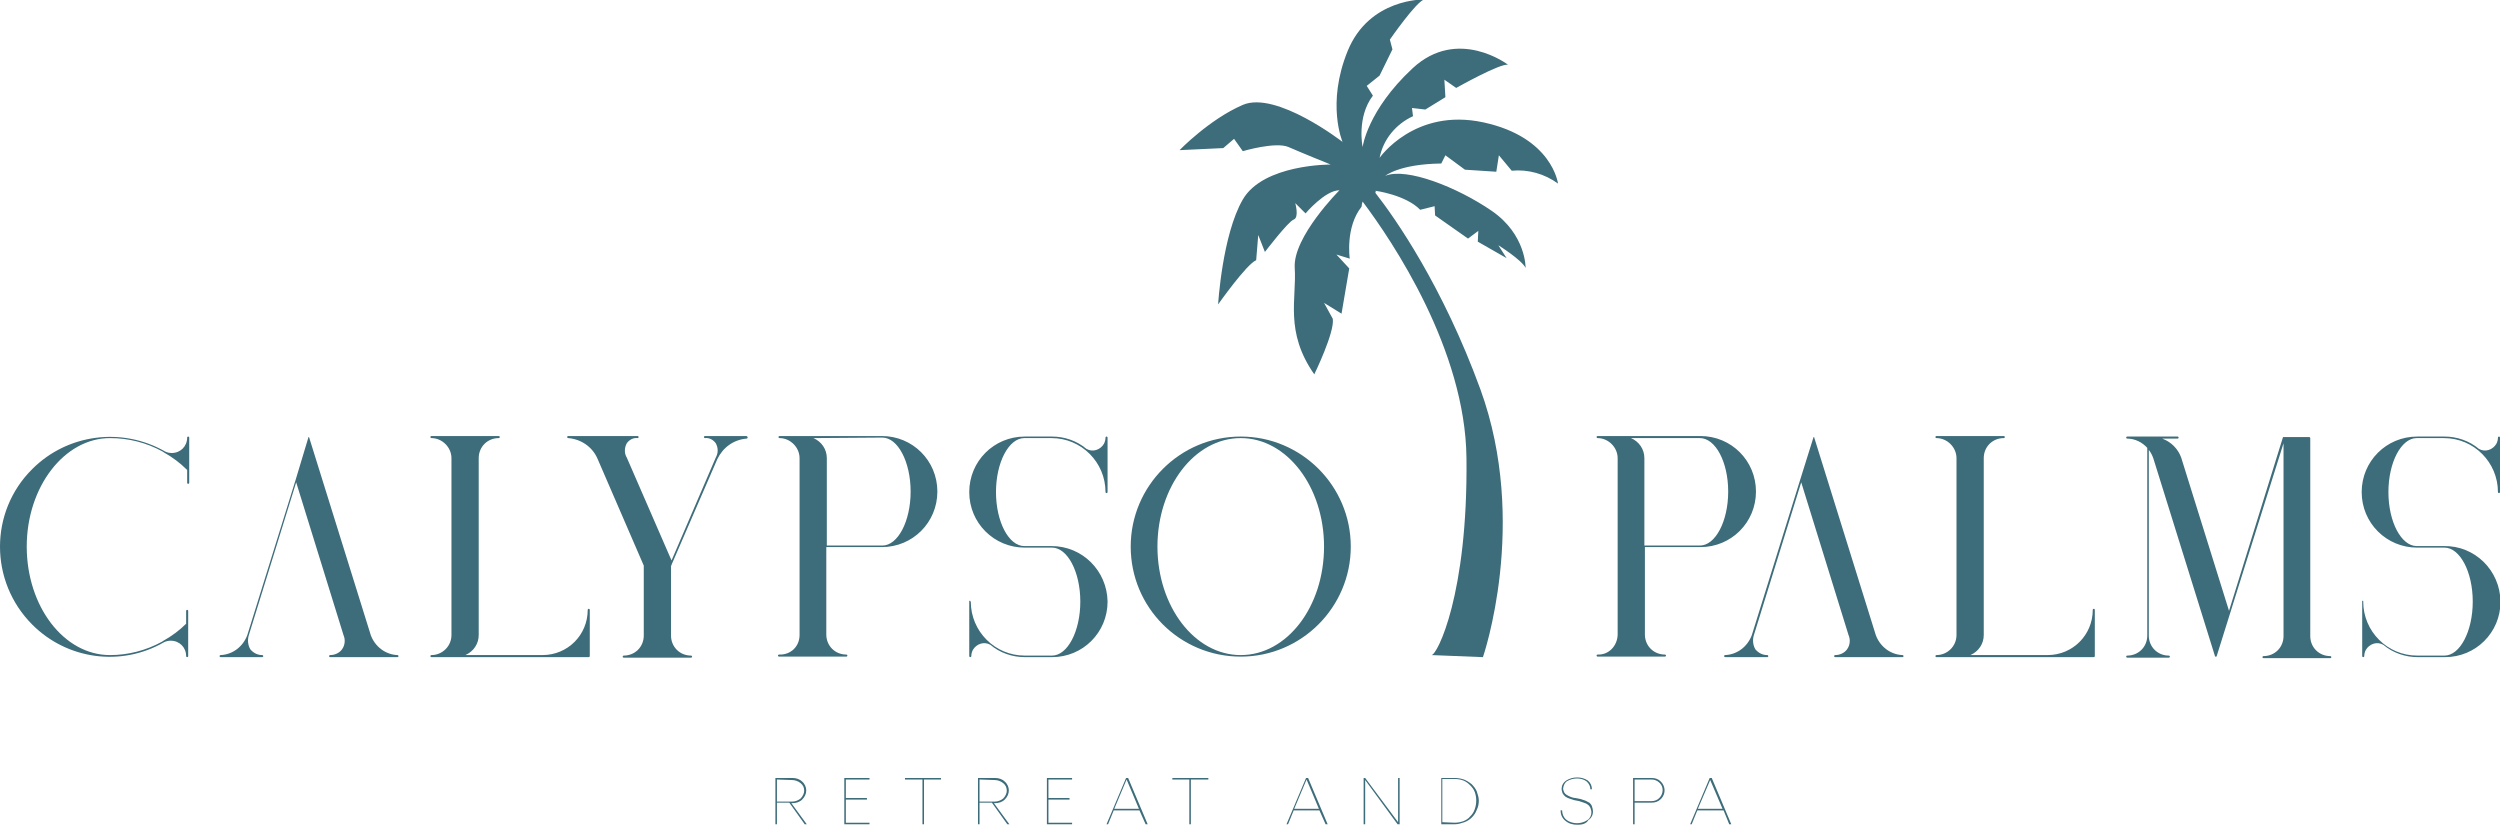
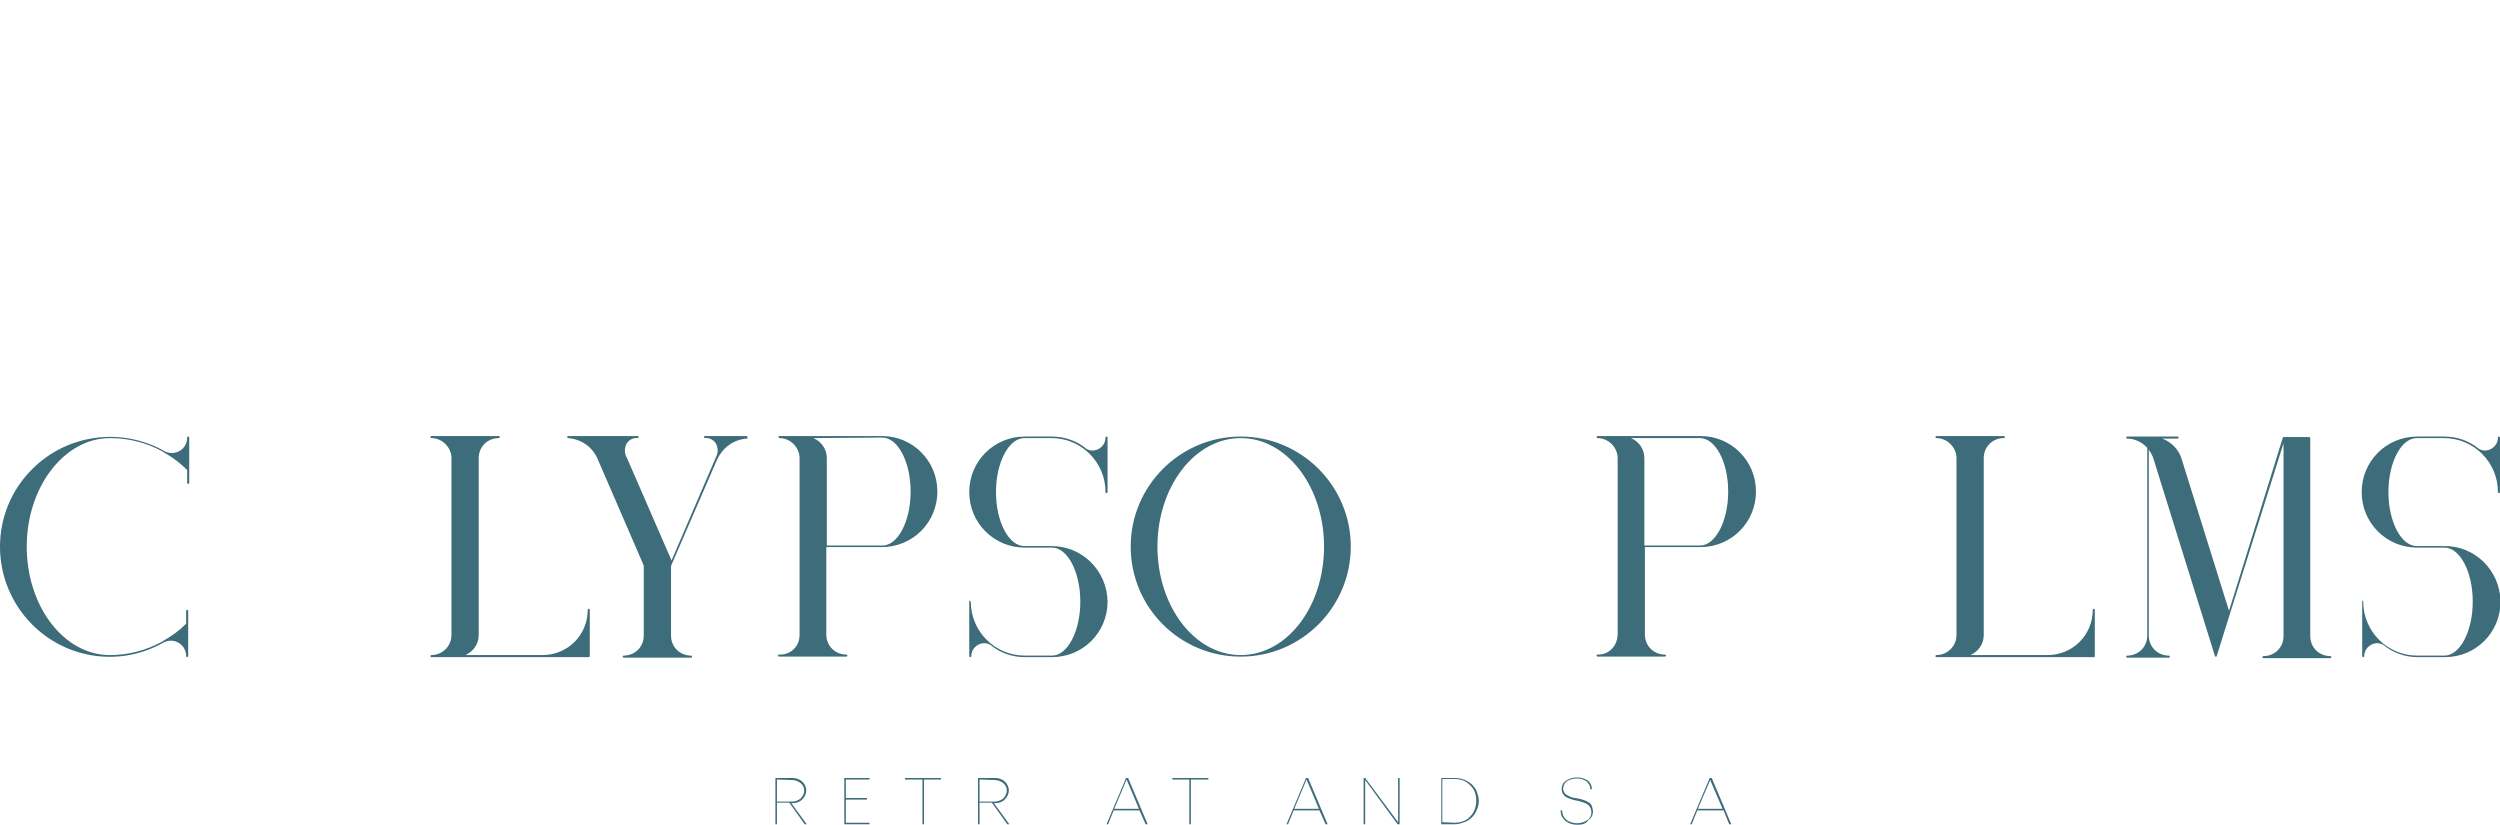
<svg xmlns="http://www.w3.org/2000/svg" version="1.1" id="Layer_1" x="0px" y="0px" viewBox="0 0 486.2 160.4" style="enable-background:new 0 0 486.2 160.4;" xml:space="preserve">
  <style type="text/css">
	.st0{fill:#3D6C7A;}
</style>
  <g>
-     <path class="st0" d="M288.4,127.8c0,0,9-26-0.5-52.1c-7.3-20-16.5-33.2-20.5-38.3h0.2l-0.1-0.3c0,0,5.9,0.8,8.7,3.7l2.8-0.7   l0.1,1.8l6.4,4.5l2-1.5l-0.1,2.1l5.6,3.2l-1.6-2.5c0,0,4.5,2.8,5.3,4.4c0,0,0.1-6.5-6.6-11.1s-16.6-8.5-20.7-6.8   c0,0,2.7-2.3,10.9-2.4l0.8-1.6l3.8,2.8l6.1,0.4l0.5-3.2l2.5,3c3.2-0.3,6.4,0.6,9,2.5c0,0-1.1-9-14.5-11.9s-20.2,6.9-20.2,6.9   c0.7-3.6,3.2-6.6,6.5-8.1l-0.2-1.6l2.6,0.3l3.9-2.4l-0.2-3.4l2.3,1.6c0,0,8.7-4.9,10.1-4.5c0,0-9.8-7.5-18.6,0.7S265,28.6,265,28.6   s-1.2-5.8,2-10l-1.2-1.9l2.5-2l2.5-5.1l-0.5-1.9c0,0,5.2-7.5,6.7-7.8c0,0-10.7-0.3-14.9,10s-1,17.7-1,17.7s-12.9-10-19.4-7.2   s-12.3,8.8-12.3,8.8l8.5-0.4L240,27l1.7,2.4c0,0,6.4-1.9,8.9-0.8s8.2,3.4,8.2,3.4s-13.1-0.1-17.1,6.8s-4.8,20.4-4.8,20.4   s5.5-7.8,7.4-8.6l0.4-4.9L246,49c0,0,4.5-5.9,5.6-6.3s0.3-3.2,0.3-3.2l2,2c0,0,3.8-4.5,6.6-4.5c0,0-9.1,9.1-8.7,15.1   c0.4,6-2,12.4,3.8,20.7c0,0,4-8.2,3.6-10.8l-1.7-3.1l3.4,2.1l1.5-8.8l-2.5-2.7l2.6,0.8c0,0-0.9-6.1,2.3-10.1c0-0.3,0.1-0.7,0.2-1   c5.8,7.7,20,28.8,20.2,49.9c0.3,26.5-5.7,38.3-6.8,38.3" />
-   </g>
+     </g>
  <path class="st0" d="M6.3,121.5c-8.4-8.4-8.4-22,0-30.3c6.8-6.8,17.4-8.2,25.8-3.4c0.4,0.2,0.8,0.3,1.3,0.3c1.7,0,3-1.3,3-3  c0-0.1,0.1-0.2,0.2-0.2s0.2,0.1,0.2,0.2v8.8c0,0.1-0.1,0.2-0.2,0.2s-0.2-0.1-0.2-0.2v-2.5C35,90,33.5,88.9,31.9,88l0,0l-0.3-0.2l0,0  c-3.1-1.7-6.6-2.6-10.2-2.6c-8.9,0-16.2,9.5-16.2,21.1s7.2,21.1,16.2,21.1c3.5,0,7-0.9,10.1-2.6l0,0l0.3-0.2l0,0  c1.6-0.9,3.1-2,4.4-3.3v-2.5c0-0.1,0.1-0.2,0.2-0.2s0.2,0.1,0.2,0.2v8.8l0,0c0,0.1-0.1,0.2-0.2,0.2s-0.2-0.1-0.2-0.2  c0-1.7-1.3-3-3-3c-0.4,0-0.9,0.1-1.3,0.3C23.6,129.7,13.1,128.3,6.3,121.5L6.3,121.5z" />
-   <path class="st0" d="M42.7,127.6c0-0.1,0.1-0.2,0.2-0.2l0,0c2.4-0.1,4.4-1.7,5.2-3.9l0,0l9.4-30.2L60,85l0,0l0,0l0,0l0,0l0,0h0.1  l0,0l0,0l0,0l0,0l0,0l0,0l12,38.5l0,0c0.8,2.2,2.8,3.8,5.2,3.9c0.1,0,0.2,0.1,0.2,0.2s-0.1,0.2-0.2,0.2H64.2c-0.1,0-0.2-0.1-0.2-0.2  s0.1-0.2,0.2-0.2c0.9,0,1.8-0.4,2.3-1.1c0.6-0.8,0.7-1.9,0.3-2.8l-9.2-29.7l-9.2,29.7c-0.3,0.9-0.2,2,0.3,2.8  c0.6,0.7,1.4,1.1,2.3,1.1c0.1,0,0.2,0.1,0.2,0.2s-0.1,0.2-0.2,0.2h-8.1C42.8,127.8,42.7,127.7,42.7,127.6L42.7,127.6z" />
  <path class="st0" d="M105.5,127.4c4.9,0,8.8-3.9,8.8-8.8c0-0.1,0.1-0.2,0.2-0.2s0.2,0.1,0.2,0.2v9c0,0.1-0.1,0.2-0.2,0.2l0,0H83.9  c-0.1,0-0.2-0.1-0.2-0.2s0.1-0.2,0.2-0.2c2.1,0,3.9-1.7,3.9-3.9V89.1c0-2.1-1.8-3.9-3.9-3.9c-0.1,0-0.2-0.1-0.2-0.2s0.1-0.2,0.2-0.2  H97c0.1,0,0.2,0.1,0.2,0.2s-0.1,0.2-0.2,0.2c-2.2,0-3.9,1.7-3.9,3.9v34.4c0,1.7-1,3.2-2.6,3.9H105.5L105.5,127.4z" />
  <path class="st0" d="M145.4,85.1c0,0.1-0.1,0.2-0.2,0.2l0,0c-2.5,0.2-4.6,1.7-5.7,4l-8.8,20.3l0,0l-0.2,0.5v13.5  c0,2.2,1.7,3.9,3.9,3.9c0.1,0,0.2,0.1,0.2,0.2s-0.1,0.2-0.2,0.2h-13.1c-0.1,0-0.2-0.1-0.2-0.2s0.1-0.2,0.2-0.2  c2.2,0,3.9-1.7,3.9-3.9V110l-9-20.8l0,0c-1-2.3-3.2-3.8-5.7-4c-0.1,0-0.2-0.1-0.2-0.2s0.1-0.2,0.2-0.2H124c0.1,0,0.2,0.1,0.2,0.2  s-0.1,0.2-0.2,0.2c-0.8-0.1-1.6,0.3-2.1,1c-0.5,0.9-0.5,2,0,2.8l8.7,20l8.6-20l0,0c0.5-0.9,0.5-1.9,0-2.8c-0.5-0.7-1.3-1.1-2.1-1  c-0.1,0-0.2-0.1-0.2-0.2s0.1-0.2,0.2-0.2l0,0h8.1C145.3,84.9,145.4,84.9,145.4,85.1C145.4,85,145.4,85,145.4,85.1z" />
  <path class="st0" d="M155.5,123.5V89.1c0-2.1-1.8-3.9-3.9-3.9c-0.1,0-0.2-0.1-0.2-0.2s0.1-0.2,0.2-0.2h19.9c6,0,10.8,4.8,10.8,10.8  s-4.8,10.8-10.8,10.8h-10.8v17c0,2.2,1.7,3.9,3.9,3.9c0.1,0,0.2,0.1,0.2,0.2s-0.1,0.2-0.2,0.2l0,0h-13.1c-0.1,0-0.2-0.1-0.2-0.2  s0.1-0.2,0.2-0.2C153.8,127.4,155.5,125.7,155.5,123.5z M158.2,85.2c1.6,0.7,2.6,2.2,2.6,3.9v17h10.8c3,0,5.5-4.7,5.5-10.5  s-2.5-10.5-5.5-10.5L158.2,85.2z" />
  <path class="st0" d="M215.4,117c0,6-4.8,10.8-10.8,10.8h-5.3c-2.4,0-4.8-0.8-6.7-2.4l0,0c-1.2-0.7-2.7-0.2-3.4,1  c-0.2,0.4-0.3,0.8-0.3,1.2c0,0.1-0.1,0.2-0.2,0.2c-0.1,0-0.2-0.1-0.2-0.2l0,0V117l0,0v-0.1c0.1-0.1,0.2-0.1,0.2,0c0,0,0,0.1,0.1,0.1  l0,0c0,5.8,4.7,10.5,10.5,10.5h5.3c3,0,5.5-4.7,5.5-10.5s-2.5-10.5-5.5-10.5h-5.3c-6,0-10.8-4.8-10.8-10.8s4.8-10.8,10.8-10.8h5.3  c2.4,0,4.8,0.8,6.7,2.4l0,0c1.2,0.7,2.7,0.2,3.4-1c0.2-0.4,0.3-0.8,0.3-1.2c0-0.1,0.1-0.2,0.2-0.2c0.1,0,0.2,0.1,0.2,0.2v10.6  c0,0.1-0.1,0.2-0.2,0.2c-0.1,0-0.2-0.1-0.2-0.2c0-5.8-4.7-10.5-10.5-10.5h-5.3c-3,0-5.5,4.7-5.5,10.5s2.5,10.5,5.5,10.5h5.3  C210.5,106.2,215.3,111,215.4,117L215.4,117z" />
  <path class="st0" d="M219.9,106.3c0-11.8,9.6-21.4,21.4-21.4c11.8,0,21.4,9.6,21.4,21.4s-9.6,21.4-21.4,21.4l0,0  C229.5,127.7,219.9,118.2,219.9,106.3z M257.5,106.3c0-11.6-7.2-21.1-16.2-21.1s-16.2,9.5-16.2,21.1s7.2,21.1,16.2,21.1  S257.5,118,257.5,106.3L257.5,106.3z" />
  <path class="st0" d="M314.6,123.5V89.1c0-2.1-1.8-3.9-3.9-3.9c-0.1,0-0.2-0.1-0.2-0.2s0.1-0.2,0.2-0.2h20c6,0,10.8,4.8,10.8,10.8  s-4.8,10.8-10.8,10.8h-10.8v17c0,2.2,1.7,3.9,3.9,3.9c0.1,0,0.2,0.1,0.2,0.2s-0.1,0.2-0.2,0.2h-13.1c-0.1,0-0.2-0.1-0.2-0.2  s0.1-0.2,0.2-0.2C312.8,127.4,314.5,125.7,314.6,123.5z M317.2,85.2c1.6,0.7,2.6,2.2,2.6,3.9v17h10.8c3,0,5.5-4.7,5.5-10.5  s-2.5-10.4-5.5-10.4H317.2z" />
-   <path class="st0" d="M335.3,127.6c0-0.1,0.1-0.2,0.2-0.2l0,0c2.4-0.1,4.4-1.7,5.2-3.9l0,0l9.4-30.2l2.6-8.3l0,0l0,0l0,0l0,0l0,0h0.1  l0,0l0,0l0,0l0,0l0,0l0,0l12,38.5l0,0c0.8,2.2,2.8,3.8,5.2,3.9c0.1,0,0.2,0.1,0.2,0.2s-0.1,0.2-0.2,0.2h-13.1  c-0.1,0-0.2-0.1-0.2-0.2s0.1-0.2,0.2-0.2c0.9,0,1.8-0.4,2.3-1.1c0.6-0.8,0.7-1.9,0.3-2.8l-9.2-29.7l-9.2,29.7  c-0.3,0.9-0.2,2,0.3,2.8c0.6,0.7,1.4,1.1,2.3,1.1c0.1,0,0.2,0.1,0.2,0.2s-0.1,0.2-0.2,0.2h-8.1C335.4,127.8,335.3,127.7,335.3,127.6  z" />
  <path class="st0" d="M398.2,127.4c4.9,0,8.8-3.9,8.8-8.8c0-0.1,0.1-0.2,0.2-0.2s0.2,0.1,0.2,0.2v9c0,0.1-0.1,0.2-0.2,0.2l0,0h-30.6  c-0.1,0-0.2-0.1-0.2-0.2s0.1-0.2,0.2-0.2l0,0c2.1,0,3.9-1.7,3.9-3.9V89.1c0-2.1-1.8-3.9-3.9-3.9c-0.1,0-0.2-0.1-0.2-0.2  s0.1-0.2,0.2-0.2l0,0h13.1c0.1,0,0.2,0.1,0.2,0.2s-0.1,0.2-0.2,0.2c-2.2,0-3.9,1.7-3.9,3.9v34.4c0,1.7-1,3.2-2.6,3.9H398.2  L398.2,127.4z" />
  <path class="st0" d="M423.5,84.9c0.1,0,0.2,0.1,0.2,0.2s-0.1,0.2-0.2,0.2h-3c1.7,0.6,3.1,2,3.7,3.7l0,0l9.3,29.8L444,85l0,0l0,0h5.1  c0.1,0,0.2,0.1,0.2,0.2l0,0v38.5c0,2.2,1.7,3.9,3.9,3.9l0,0c0.1,0,0.2,0.1,0.2,0.2s-0.1,0.2-0.2,0.2h-13c-0.1,0-0.2-0.1-0.2-0.2  s0.1-0.2,0.2-0.2c2.2,0,3.9-1.7,3.9-3.9V86.2l-10.4,33.1l-2.6,8.3c0,0.1-0.1,0.1-0.2,0.1h-0.1l0,0l0,0l0,0l0,0l0,0l0,0l-12-38.5  c-0.2-0.6-0.5-1.2-0.9-1.7v36.1l0,0c0,2.2,1.7,3.9,3.9,3.9c0.1,0,0.2,0.1,0.2,0.2s-0.1,0.2-0.2,0.2l0,0h-8.1c-0.1,0-0.2-0.1-0.2-0.2  s0.1-0.2,0.2-0.2c2.2,0,3.9-1.7,3.9-3.9V87.1c-1-1.1-2.4-1.8-3.9-1.8c-0.1,0-0.2-0.1-0.2-0.2s0.1-0.2,0.2-0.2H423.5L423.5,84.9z" />
  <path class="st0" d="M486.3,117c0,6-4.8,10.8-10.8,10.8h-5.3c-2.4,0-4.8-0.8-6.7-2.4l0,0c-1.2-0.7-2.7-0.2-3.4,1  c-0.2,0.4-0.3,0.8-0.3,1.2c0,0.1-0.1,0.2-0.2,0.2s-0.2-0.1-0.2-0.2V117l0,0v-0.1c0.1-0.1,0.2-0.1,0.2,0l0,0v0.1l0,0  c0,5.8,4.7,10.5,10.5,10.5h5.3c3,0,5.5-4.7,5.5-10.5s-2.5-10.5-5.5-10.5h-5.3c-6,0-10.8-4.8-10.8-10.8s4.8-10.8,10.8-10.8h5.3  c2.4,0,4.8,0.8,6.7,2.4l0,0c1.2,0.7,2.7,0.2,3.4-1c0.2-0.4,0.3-0.8,0.3-1.2c0-0.1,0.1-0.2,0.2-0.2s0.2,0.1,0.2,0.2v10.6  c0,0.1-0.1,0.2-0.2,0.2s-0.2-0.1-0.2-0.2c0-5.8-4.7-10.5-10.5-10.5H470c-3,0-5.5,4.7-5.5,10.5s2.5,10.5,5.5,10.5h5.3  C481.3,106.1,486.2,110.9,486.3,117C486.3,116.9,486.3,117,486.3,117z" />
  <path class="st0" d="M156.9,160.3h-0.4l-3-4.2h-2.4v4.2h-0.3v-9h3.3c0.7,0,1.4,0.2,1.9,0.7c0.5,0.4,0.8,1.1,0.8,1.7  c0,0.7-0.3,1.3-0.8,1.8s-1.2,0.7-1.9,0.7h-0.2L156.9,160.3z M151.1,151.6v4.3h2.9c0.6,0,1.2-0.2,1.7-0.6c0.4-0.4,0.7-1,0.7-1.5  c0-0.6-0.2-1.1-0.7-1.5s-1.1-0.6-1.7-0.6L151.1,151.6z" />
  <path class="st0" d="M164.2,151.3h4.9v0.3h-4.6v3.6h4.1v0.3h-4.1v4.5h4.6v0.3h-4.9V151.3z" />
  <path class="st0" d="M183,151.3v0.3h-3.3v8.7h-0.3v-8.7H176v-0.3H183z" />
  <path class="st0" d="M196.3,160.3h-0.4l-3-4.2h-2.4v4.2h-0.3v-9h3.3c0.7,0,1.4,0.2,1.9,0.7c0.5,0.4,0.8,1.1,0.8,1.7  c0,0.7-0.3,1.3-0.8,1.8s-1.2,0.7-1.9,0.7h-0.2L196.3,160.3z M190.5,151.6v4.3h2.9c0.6,0,1.2-0.2,1.7-0.6c0.4-0.4,0.7-1,0.7-1.5  c0-0.6-0.2-1.1-0.7-1.5s-1.1-0.6-1.7-0.6L190.5,151.6z" />
-   <path class="st0" d="M203.6,151.3h4.9v0.3h-4.6v3.6h4.1v0.3h-4.1v4.5h4.6v0.3h-4.9V151.3z" />
  <path class="st0" d="M222.8,160.3l-1.2-2.7h-5l-1.1,2.7h-0.3l3.8-9h0.4l3.8,9H222.8z M216.7,157.3h4.8l-2.4-5.7L216.7,157.3z" />
  <path class="st0" d="M235,151.3v0.3h-3.4v8.7h-0.3v-8.7H228v-0.3H235z" />
  <path class="st0" d="M257.8,160.3l-1.2-2.7h-5l-1.1,2.7h-0.3l3.8-9h0.4l3.8,9H257.8z M251.7,157.3h4.8l-2.4-5.7L251.7,157.3z" />
  <path class="st0" d="M265.1,151.3h0.4l6.4,8.6v-8.6h0.3v9h-0.4l-6.3-8.6v8.6h-0.3v-9H265.1z" />
  <path class="st0" d="M282.9,151.3c0.6,0,1.2,0.1,1.8,0.3c0.5,0.2,1,0.5,1.5,0.9c0.4,0.4,0.8,0.9,1,1.4c0.2,0.6,0.4,1.2,0.4,1.8  s-0.1,1.2-0.4,1.8c-0.4,1.1-1.3,2-2.4,2.4c-0.6,0.2-1.2,0.4-1.8,0.4h-2.7v-9L282.9,151.3z M282.9,160c0.6,0,1.1-0.1,1.7-0.3  c0.5-0.2,1-0.5,1.3-0.9c0.4-0.4,0.7-0.8,0.9-1.4c0.4-1.1,0.4-2.3,0-3.4c-0.2-0.5-0.5-0.9-0.9-1.3c-0.4-0.4-0.8-0.7-1.3-0.9  s-1.1-0.3-1.7-0.3h-2.4v8.4L282.9,160z" />
  <path class="st0" d="M306.8,160.4c-0.9,0-1.7-0.2-2.4-0.8c-0.6-0.5-0.9-1.2-0.9-2h0.3c0,0.7,0.3,1.4,0.8,1.8  c0.6,0.5,1.4,0.7,2.1,0.7s1.4-0.2,2-0.6c0.5-0.3,0.8-0.9,0.8-1.5c0-0.3-0.1-0.6-0.2-0.9c-0.1-0.2-0.3-0.5-0.5-0.6  c-0.2-0.2-0.5-0.3-0.8-0.4c-0.3-0.1-0.6-0.2-0.9-0.3l-1-0.2c-0.3-0.1-0.6-0.2-0.9-0.3s-0.5-0.2-0.8-0.4c-0.2-0.2-0.4-0.4-0.5-0.6  c-0.1-0.3-0.2-0.6-0.2-0.9c0-0.6,0.3-1.2,0.9-1.6c0.6-0.4,1.4-0.6,2.1-0.6c0.8,0,1.5,0.2,2.1,0.6c0.5,0.4,0.8,1,0.8,1.7h-0.3  c0-0.6-0.3-1.1-0.7-1.5c-0.5-0.4-1.2-0.6-1.9-0.6c-0.7,0-1.4,0.2-1.9,0.5s-0.7,0.8-0.8,1.4c0,0.3,0.1,0.6,0.2,0.8s0.3,0.4,0.5,0.5  s0.5,0.3,0.8,0.4c0.3,0.1,0.6,0.2,0.9,0.2l1,0.2c0.3,0.1,0.6,0.2,0.9,0.3s0.5,0.3,0.8,0.4c0.2,0.2,0.4,0.4,0.5,0.7s0.2,0.7,0.2,1  c0,0.7-0.3,1.3-0.9,1.7C308.5,160.2,307.7,160.4,306.8,160.4z" />
-   <path class="st0" d="M321.2,151.3c0.7,0,1.3,0.2,1.8,0.7c0.9,0.9,1,2.3,0.1,3.3l-0.1,0.1c-0.5,0.5-1.1,0.7-1.8,0.7h-3.3v4.2h-0.3v-9  H321.2z M321.2,155.8c0.6,0,1.1-0.2,1.5-0.6c0.8-0.8,0.9-2.1,0.1-2.9c0,0,0,0-0.1-0.1c-0.4-0.4-1-0.6-1.5-0.6h-3.3v4.2L321.2,155.8z  " />
  <path class="st0" d="M336.3,160.3l-1.1-2.7h-5.1l-1.1,2.7h-0.3l3.8-9h0.4l3.8,9H336.3z M330.2,157.3h4.8l-2.4-5.6L330.2,157.3z" />
</svg>